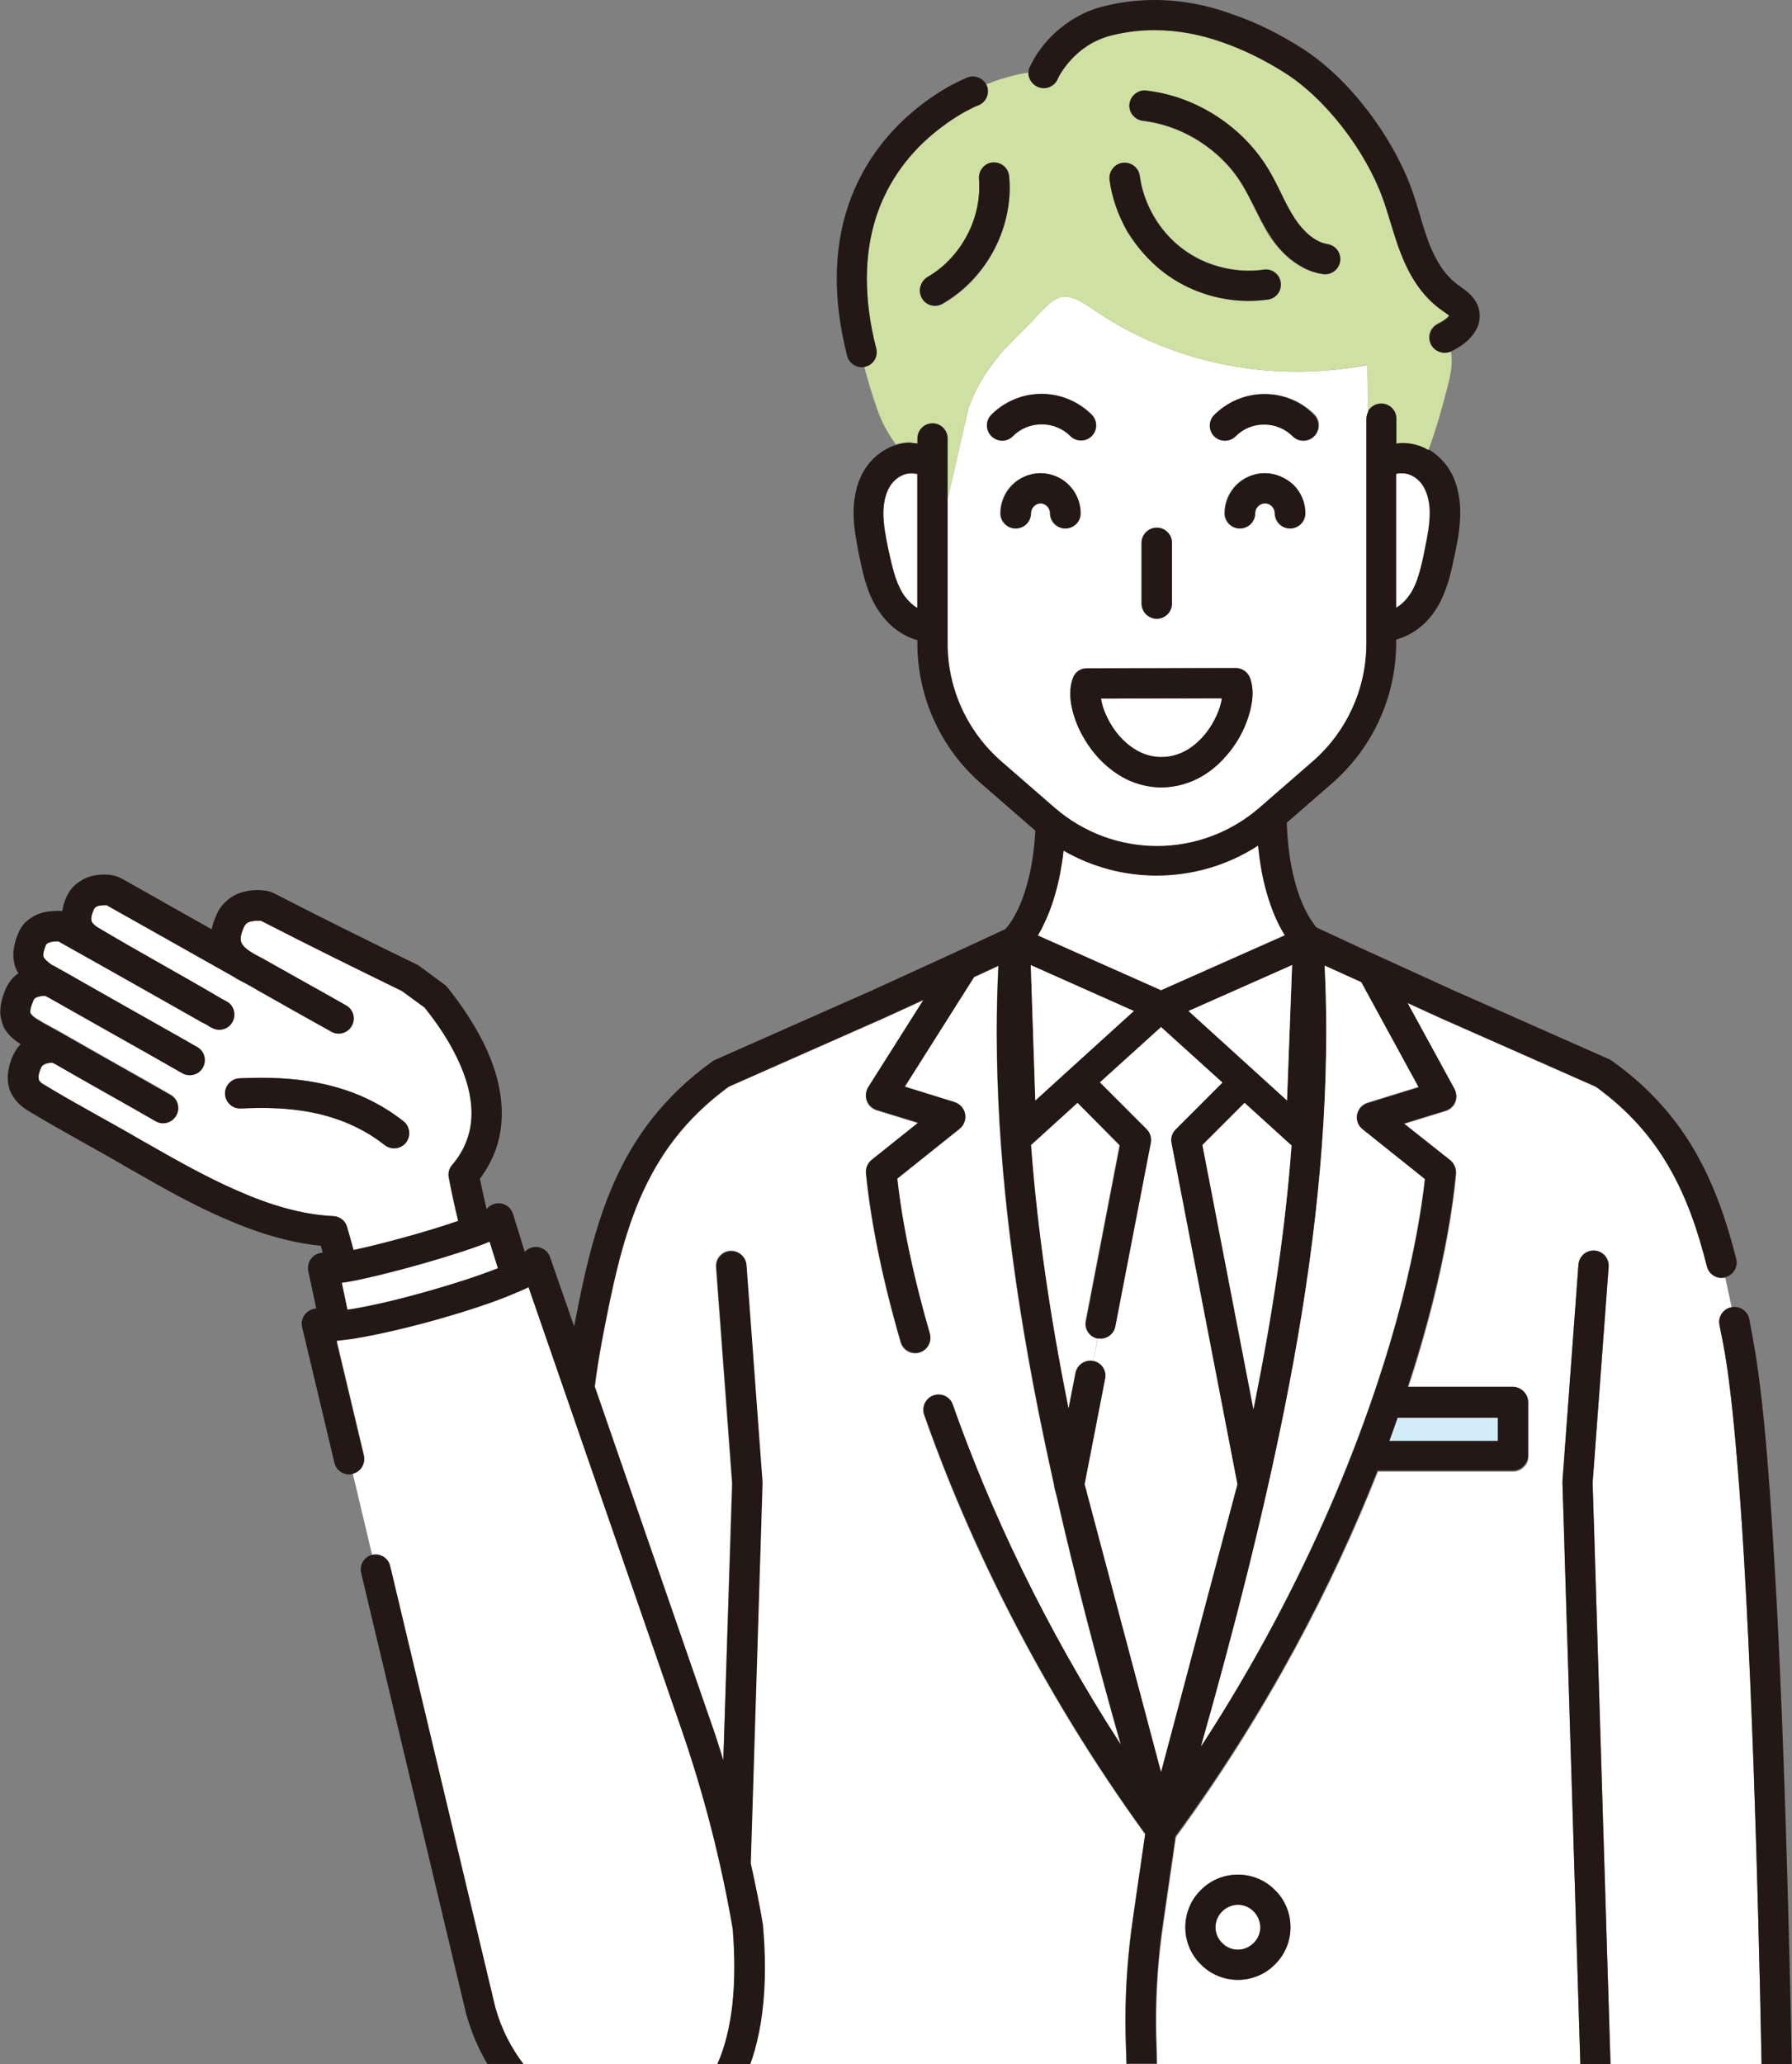
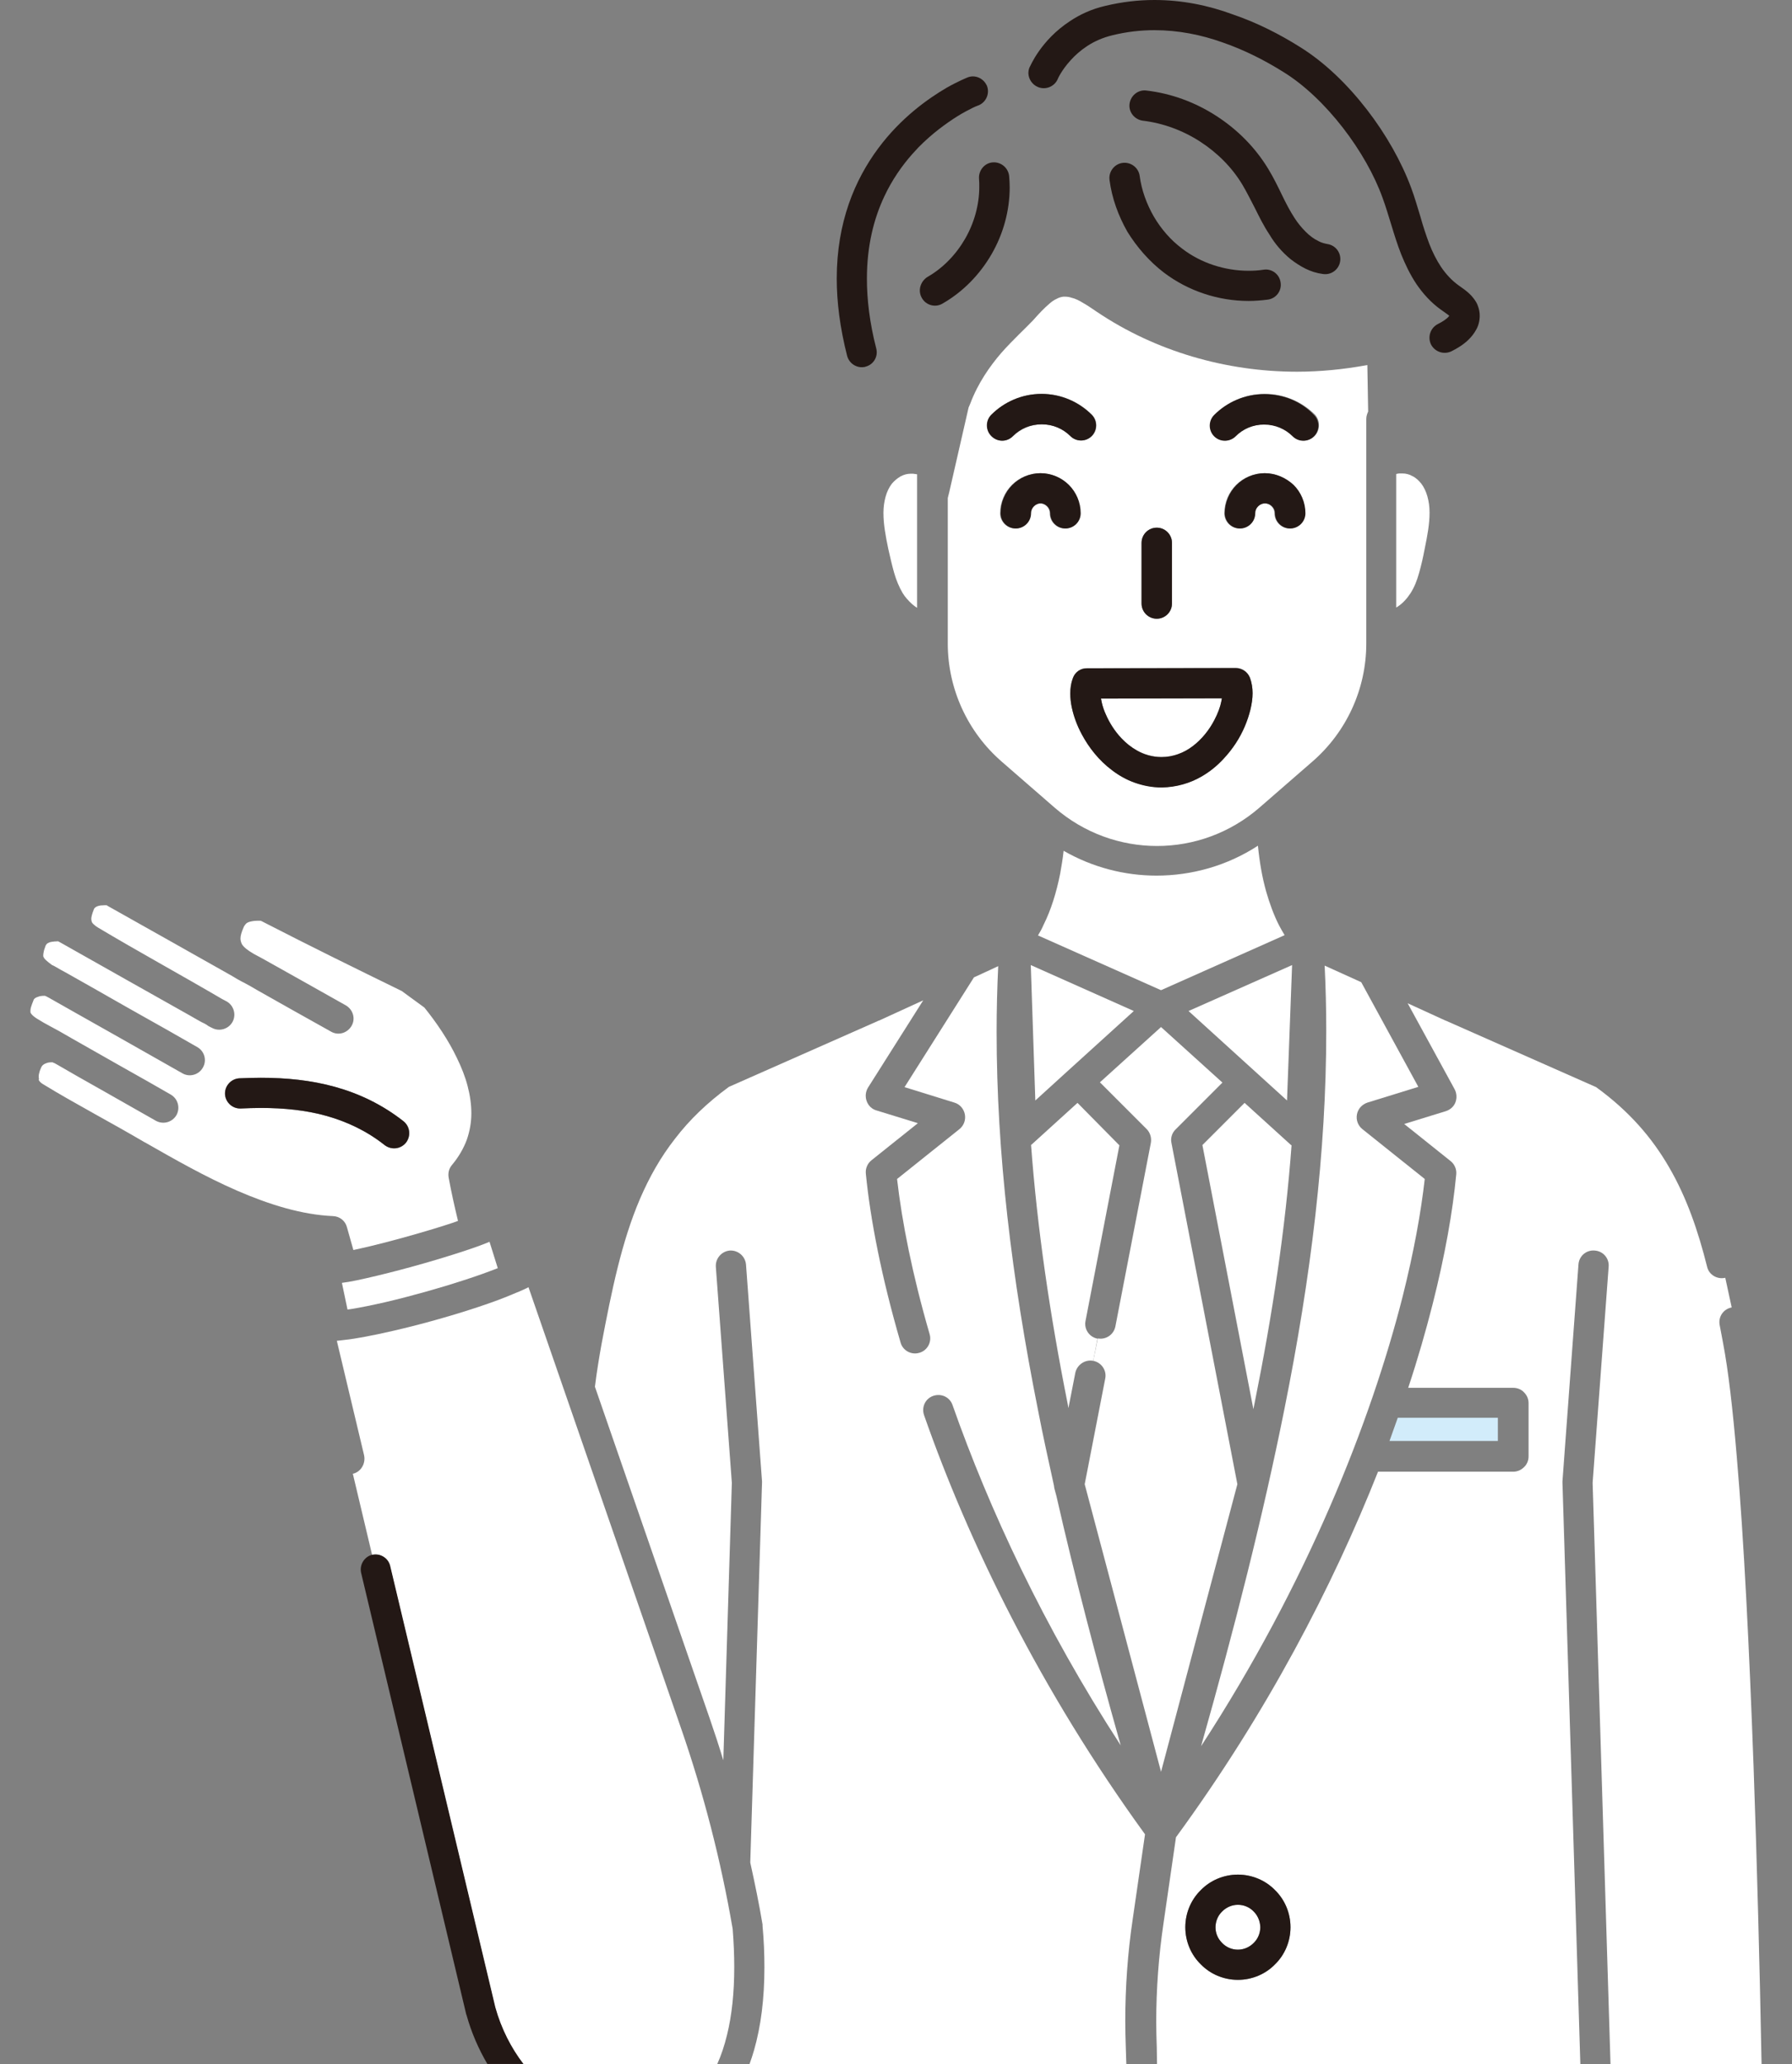
<svg xmlns="http://www.w3.org/2000/svg" version="1.1" id="レイヤー_1" x="0px" y="0px" viewBox="0 0 671.4 773" style="enable-background:new 0 0 671.4 773;" xml:space="preserve">
  <rect x="0" y="0" width="671.4" height="773" fill="#808080" stroke="none" />
  <style type="text/css">
	.st0{fill:none;}
	.st1{fill:#FFFFFF;}
	.st2{fill:#231815;}
	.st3{fill:#D2ECFA;}
	.st4{fill:#CEE0A2;}
</style>
  <g>
-     <polygon class="st0" points="344.3,55.4 344.1,55.2 344.1,55.2  " />
    <path class="st1" d="M14.6,404.6c0.2,0.3,0.6,0.9,1.7,1.5c11.6,7.1,25.4,14.3,37.8,21.6c0.1,0.1,0.3,0.1,0.4,0.2   c10.7,6.1,22.4,12.8,34.4,18c12,5.2,24.2,9,35.9,9.5c2.5,0.1,4.6,1.8,5.2,4.2c0.8,2.8,1.6,5.7,2.4,8.5c1.9-0.4,4-0.9,6.2-1.4   c7.5-1.8,16.2-4.2,24.1-6.6c3.2-1,6.2-1.9,8.9-2.9c-1.3-5.4-2.5-10.7-3.5-16.2c-0.3-1.7,0.1-3.4,1.2-4.7c2.6-3.1,4.4-6.3,5.6-9.5   c1.1-3.2,1.7-6.5,1.7-9.9c0-3.3-0.5-6.8-1.4-10.2c-0.9-3.5-2.3-7-4-10.5c-3.2-6.7-7.6-13.2-12.2-18.9l-8.5-6.2   c-17.2-8.4-34.7-17-51.6-25.7c-0.7-0.4-1.2-0.6-1.3-0.6c-0.1,0,0,0-0.2,0c-0.4,0-0.7,0-1.1,0c-1.1,0-2.1,0.2-2.8,0.4   c-0.7,0.2-1.2,0.5-1.5,0.9c-0.2,0.3-0.5,0.6-0.7,1.1c-0.4,0.9-0.7,1.7-0.9,2.4c-0.2,0.7-0.3,1.3-0.3,1.8c0,0.8,0.2,1.4,0.5,2.1   c0.4,0.7,1.1,1.5,2.6,2.5c0.5,0.4,1,0.6,1.4,0.9c0.4,0.3,0.9,0.5,1.6,0.9c1.3,0.7,3,1.6,5.8,3.2c2.7,1.5,7.8,4.4,13.2,7.4   c5.3,3,10.9,6.1,14.4,8.1c2.7,1.6,3.7,5,2.1,7.7c-1.6,2.7-5,3.7-7.7,2.1c-3.4-1.9-8.9-5-14.3-8c-5.3-3-10.5-5.9-13.3-7.5   c-2-1.2-3.3-1.9-4.4-2.5c-1.1-0.6-2-1-3-1.6c-0.5-0.3-1-0.6-1.5-0.9c-0.2-0.1-0.4-0.2-0.5-0.3c-15.3-8.6-31-17.5-46.2-26   c-0.3-0.2-0.6-0.3-0.7-0.4C40.1,339,40,339,40,339l-0.1,0c-0.3,0-0.6,0-0.9,0c-0.9,0-1.7,0.1-2.3,0.3c-0.6,0.2-0.9,0.4-1.2,0.7   c-0.2,0.2-0.3,0.3-0.4,0.7c-0.6,1.5-0.9,2.7-0.9,3.4c0,0.5,0.1,0.8,0.2,1.1c0.1,0.3,0.4,0.7,0.9,1.1c0.3,0.3,0.8,0.7,1.5,1.1   c14.4,8.6,31.2,17.8,46.4,26.7c0.4,0.2,1,0.5,1.7,0.9c2.7,1.5,3.7,5,2.2,7.7c-1.5,2.7-5,3.7-7.7,2.2c-0.1,0-0.1-0.1-0.2-0.1   c-0.2-0.1-0.4-0.2-0.6-0.3c-0.4-0.2-0.8-0.4-1.1-0.7c-0.3-0.2-0.5-0.3-0.7-0.4c-0.4-0.2-0.5-0.3-0.6-0.3l0,0l0,0l0,0l0,0l0,0   c-0.1,0-0.3-0.2-0.8-0.4c-0.7-0.4-2-1.1-4.4-2.5c-9.5-5.3-35.3-19.9-48.1-27.1c-0.5-0.3-0.9-0.5-1.1-0.6c-0.1,0-0.2,0-0.3,0   c-0.8,0-1.5,0.1-2.2,0.2c-0.6,0.1-1.1,0.3-1.4,0.5c-0.2,0.1-0.3,0.2-0.4,0.3c-0.1,0.1-0.2,0.3-0.4,0.6c-0.3,0.9-0.6,1.6-0.7,2.2   c-0.1,0.6-0.2,1-0.2,1.4c0,0.4,0,0.6,0.2,0.8c0.1,0.3,0.4,0.7,1.1,1.3c0.4,0.4,1.1,0.9,1.9,1.5c0.1,0.1,0.2,0.1,0.3,0.2   c0,0,0,0,0.1,0c0.3,0.1,0.7,0.4,1.3,0.7c0.8,0.5,2.1,1.2,4.1,2.3c3.9,2.2,13.3,7.5,23.1,13.1c9.8,5.5,20.1,11.3,25.6,14.5   c2.7,1.5,3.7,5,2.1,7.7c-1.5,2.7-5,3.7-7.7,2.1c-5.5-3.1-15.7-8.9-25.6-14.5c-9.8-5.5-19.3-10.9-23.2-13.1c-0.7-0.4-1.2-0.7-1.8-1   c-0.2-0.1-0.4-0.2-0.6-0.3c-0.1,0-0.2-0.1-0.3-0.1c0,0,0,0-0.1,0c-1,0-1.9,0.1-2.5,0.4c-0.7,0.2-1.1,0.5-1.3,0.7   c-0.2,0.2-0.3,0.3-0.4,0.7c-0.4,1-0.7,1.8-0.9,2.5c-0.2,0.7-0.2,1.2-0.2,1.5c0,0.3,0,0.5,0.1,0.6c0.1,0.2,0.2,0.4,0.7,0.9   c0.3,0.3,0.8,0.7,1.4,1.1c2.1,1.3,3.3,2,5.2,3c1.9,1,4.3,2.3,8.2,4.6c3.9,2.2,10.7,6.1,17.8,10.1c7.1,4,14.4,8.1,19.2,10.9   c2.7,1.6,3.6,5,2.1,7.7c-1.6,2.7-5,3.6-7.7,2.1c-4.8-2.7-12.1-6.9-19.2-10.9c-7.1-4-14-7.9-17.9-10.2c-0.3-0.1-0.5-0.3-0.7-0.4   c-0.5-0.2-0.8-0.3-0.9-0.4c-0.1,0-0.2,0-0.3,0c-0.9,0-1.6,0.1-2.2,0.4c-0.6,0.2-1,0.5-1.3,0.8c-0.2,0.2-0.4,0.5-0.5,0.8   c-0.3,0.7-0.6,1.4-0.7,2c-0.2,0.6-0.2,1.1-0.2,1.4c0,0.3,0,0.5,0.1,0.7C14.5,404.3,14.5,404.4,14.6,404.6z M89.7,403.8   c2.7-0.1,5.4-0.2,8-0.2c9.4,0,18.7,0.9,27.8,3.4c9,2.5,17.7,6.6,25.7,12.9c2.5,1.9,2.9,5.5,0.9,8c-1.9,2.5-5.5,2.9-8,0.9   c-6.7-5.3-13.9-8.7-21.7-10.9c-7.7-2.1-16-3-24.7-3c-2.5,0-5,0.1-7.5,0.2c-3.1,0.2-5.8-2.3-5.9-5.4   C84.2,406.6,86.6,403.9,89.7,403.8z" />
    <path class="st2" d="M90.2,415.1c2.5-0.1,5-0.2,7.5-0.2c8.7,0,17,0.8,24.7,3c7.7,2.2,15,5.6,21.7,10.9c2.5,1.9,6,1.5,8-0.9   c1.9-2.5,1.5-6-0.9-8c-8-6.3-16.7-10.4-25.7-12.9c-9-2.5-18.3-3.4-27.8-3.4c-2.7,0-5.4,0.1-8,0.2c-3.1,0.2-5.5,2.8-5.4,5.9   C84.5,412.8,87.1,415.2,90.2,415.1z" />
    <path class="st1" d="M433.5,773h158.6L586,574.7l-0.6-19.4c0-0.2,0-0.4,0-0.6l6-81.2c0.2-3.1,2.9-5.5,6.1-5.2   c3.1,0.2,5.5,2.9,5.2,6.1l-6,80.9l0.6,19.1l6.1,198.6H660c-0.7-36.6-1.7-75.1-3-111.6c-1.6-43.9-3.6-84.8-6.3-116   c-1.5-17.8-3.2-32.4-5.1-42.3c-0.4-2.3-0.9-4.7-1.3-6.9c-0.6-3.1,1.4-6,4.5-6.6c-0.8-3.8-1.6-7.4-2.4-11.1c-3,0.7-6.1-1.1-6.8-4.1   c-3.4-13.6-7.7-26-14.2-37.2c-6.4-11.1-15-21.1-27.4-30.1l-56.1-24.8l-0.2-0.1l-0.1,0l-14.2-6.5l17.6,32.2c0.8,1.5,0.9,3.3,0.3,4.9   c-0.6,1.6-2,2.8-3.6,3.3l-15.6,4.8l17.4,13.9c1.5,1.2,2.3,3.1,2.1,5c-1.3,13.8-4.2,30.3-8.9,48.8c-2.5,9.8-5.5,20.3-9.1,31.1h39.4   c1.5,0,3,0.6,4,1.7c1.1,1.1,1.7,2.5,1.7,4v20c0,1.5-0.6,3-1.7,4c-1.1,1.1-2.5,1.7-4,1.7h-50.7c-16.9,42.7-41.6,90.3-75.7,136.9   l-4.7,32.4c-1.8,12.2-2.7,24.5-2.7,36.8c0,3.1,0.1,6.2,0.2,9.4L433.5,773z M449.9,707.8c3.5-3.6,8.5-5.8,13.9-5.8   c5.4,0,10.4,2.2,13.9,5.8c3.6,3.5,5.8,8.5,5.8,13.9c0,5.4-2.2,10.4-5.8,13.9c-3.5,3.6-8.5,5.8-13.9,5.8c-5.4,0-10.4-2.2-13.9-5.8   c-3.6-3.5-5.8-8.5-5.8-13.9C444.1,716.3,446.3,711.3,449.9,707.8z" />
    <path class="st1" d="M271,659.2l3.2-103.9l-6-80.9c-0.2-3.1,2.1-5.8,5.2-6.1c3.1-0.2,5.8,2.1,6.1,5.2l6,81.2c0,0.2,0,0.4,0,0.6   l-4.4,142.2c1.7,7.7,3.3,15.4,4.6,23.2c0,0.2,0,0.3,0,0.5l0,0c0.5,5.4,0.7,10.5,0.7,15.5c0,11.7-1.3,22.1-3.9,31.1   c-0.5,1.8-1.1,3.5-1.7,5.2h141.2l-0.2-6.2c-0.1-3.3-0.2-6.5-0.2-9.8c0-12.8,0.9-25.7,2.8-38.4l4.6-31.7   c-39.2-54-66.1-109.3-82.8-157c-1-3,0.5-6.2,3.5-7.2c3-1,6.2,0.5,7.2,3.5c13.7,38.9,34.2,83.1,63,127.4   c-9.2-32.5-17.3-63.5-24.1-93.4l-0.7-2.6c-0.1-0.4-0.2-0.8-0.2-1.2c-2.1-9.6-4.2-19-6-28.4c-9.9-49.6-15.5-96.3-15.5-141.5   c0-8.3,0.2-16.5,0.6-24.7l-9.1,4.2l-26,41.1l18.7,5.8c2,0.6,3.5,2.3,3.9,4.4c0.4,2.1-0.4,4.2-2,5.5l-23.4,18.7   c1.8,15.9,5.7,35.7,12.2,58.1l0,0c0.9,3-0.9,6.2-3.9,7c-3,0.9-6.2-0.9-7-3.9c-7.1-24.4-11.3-45.9-13-63.2c-0.2-1.9,0.6-3.8,2.1-5   l17.4-13.9l-15.6-4.8c-1.7-0.5-3-1.8-3.6-3.5c-0.6-1.7-0.4-3.5,0.5-5l20.7-32.7l-16.6,7.6l-0.1,0l-0.2,0.1L273.1,407   c-8.2,6-14.8,12.4-20.1,19.3c-5.5,7-9.7,14.5-13.2,22.6c-6.9,16.1-10.6,34.3-14.4,54.3c-0.9,5-1.8,10.4-2.5,16.1l43,124.2   C267.7,648.7,269.4,653.9,271,659.2z" />
-     <path class="st2" d="M645.6,503.1c1.9,9.9,3.6,24.5,5.1,42.3c2.7,31.1,4.7,72.1,6.3,116c1.3,36.5,2.3,75,3,111.6h11.3   c-0.1-5.3-0.2-10.6-0.3-15.9c-1.1-51-2.7-104.6-5-150.6c-1.2-23-2.5-44.1-4-62.1c-1.5-18-3.3-32.8-5.3-43.4c-0.4-2.3-0.9-4.7-1.3-7   c-0.6-3.1-3.6-5.1-6.7-4.5c0,0,0,0,0,0c-3.1,0.6-5.1,3.6-4.5,6.6C644.7,498.5,645.1,500.8,645.6,503.1z" />
    <path class="st3" d="M561.2,539.6v-8.7h-37.5c-1,2.9-2.1,5.8-3.1,8.7H561.2z" />
-     <path class="st2" d="M3,387c1.2,1.5,2.7,2.7,4.4,3.8c0.1,0.1,0.2,0.2,0.4,0.2c-0.1,0.1-0.1,0.1-0.2,0.2c-1.1,1.1-2,2.5-2.7,4   c-0.6,1.2-1,2.5-1.4,3.9c-0.3,1.4-0.6,2.8-0.6,4.3c0,1.1,0.1,2.3,0.4,3.5c0.4,1.8,1.3,3.5,2.5,5c1.2,1.5,2.7,2.8,4.5,3.9   c12.2,7.4,26.2,14.8,38.4,22c0.2,0.1,0.4,0.2,0.6,0.3c10.6,6.1,22.5,12.9,35,18.3c11.5,5,23.5,8.9,35.9,10.1   c0.2,0.9,0.5,1.7,0.7,2.6c-0.4,0-0.8,0.1-1.2,0.2c-3,0.7-4.8,3.7-4.2,6.7l3,14c-0.4,0-0.8,0.1-1.2,0.2c-3,0.8-4.8,3.8-4.1,6.8   l12.1,50.8c0.7,3,3.8,4.9,6.8,4.2c3-0.7,4.9-3.8,4.2-6.8l-10.2-42.8c1.7-0.1,3.6-0.4,5.7-0.7c6-0.9,13.3-2.5,21.1-4.4   c11.6-2.9,24-6.6,33.7-10.2c2.4-0.9,4.7-1.8,6.7-2.7c1.5-0.7,3-1.3,4.3-1.9c0.1-0.1,0.2-0.1,0.3-0.2l57.1,165   c8.5,24.5,15,49.7,19.4,75.3c0.4,5,0.6,9.7,0.6,14.3c0,9.6-1,18.1-2.7,25.4c-1,4-2.2,7.7-3.7,11H281c0.6-1.7,1.2-3.4,1.7-5.2   c2.6-9.1,3.9-19.5,3.9-31.1c0-4.9-0.2-10.1-0.7-15.5l0,0c0-0.2,0-0.3,0-0.5c-1.3-7.8-2.9-15.5-4.6-23.2l4.4-142.2   c0-0.2,0-0.4,0-0.6l-6-81.2c-0.2-3.1-2.9-5.5-6.1-5.2c-3.1,0.2-5.5,2.9-5.2,6.1l6,80.9L271,659.2c-1.6-5.3-3.3-10.6-5.2-15.8   l-43-124.2c0.7-5.7,1.6-11.1,2.5-16.1c3.8-20,7.5-38.2,14.4-54.3c3.5-8,7.7-15.5,13.2-22.6c5.4-6.9,11.9-13.3,20.1-19.3l56.1-24.8   l0.2-0.1l0.1,0l16.6-7.6l-20.7,32.7c-0.9,1.5-1.1,3.3-0.5,5c0.6,1.7,2,2.9,3.6,3.5l15.6,4.8l-17.4,13.9c-1.5,1.2-2.3,3.1-2.1,5   c1.7,17.3,5.9,38.8,13,63.2c0.9,3,4,4.7,7,3.9c3-0.9,4.7-4,3.9-7l0,0c-6.5-22.4-10.5-42.2-12.2-58.1l23.4-18.7   c1.6-1.3,2.4-3.4,2-5.5c-0.4-2.1-1.9-3.7-3.9-4.4l-18.7-5.8l26-41.1l9.1-4.2c-0.4,8.2-0.6,16.4-0.6,24.7   c0,45.2,5.7,91.9,15.5,141.5c1.9,9.4,3.9,18.8,6,28.4c0,0.4,0.1,0.8,0.2,1.2l0.7,2.6c6.8,29.9,14.9,61,24.1,93.4   c-28.7-44.3-49.3-88.5-63-127.4c-1-3-4.3-4.5-7.2-3.5c-3,1-4.5,4.3-3.5,7.2c16.8,47.7,43.6,103,82.8,157l-4.6,31.7   c-1.8,12.7-2.8,25.5-2.8,38.4c0,3.3,0.1,6.5,0.2,9.8l0.2,6.2h11.3l-0.2-6.6c-0.1-3.1-0.2-6.2-0.2-9.4c0-12.3,0.9-24.6,2.7-36.8   l4.7-32.4c34.2-46.6,58.8-94.1,75.7-136.9h50.7c1.5,0,3-0.6,4-1.7c1.1-1.1,1.7-2.5,1.7-4v-20c0-1.5-0.6-3-1.7-4   c-1.1-1.1-2.5-1.7-4-1.7h-39.4c3.6-10.9,6.6-21.3,9.1-31.1c4.7-18.5,7.6-35,8.9-48.8c0.2-1.9-0.6-3.8-2.1-5L526,420.7l15.6-4.8   c1.6-0.5,2.9-1.7,3.6-3.3c0.6-1.6,0.5-3.4-0.3-4.9l-17.6-32.2l14.2,6.5l0.1,0l0.2,0.1l56.1,24.8c12.4,9,21,19,27.4,30.1   c6.5,11.2,10.8,23.7,14.2,37.2c0.8,3,3.8,4.9,6.8,4.1c0,0,0,0,0.1,0c3-0.8,4.9-3.8,4.1-6.9l0,0c-3.6-14.2-8.2-27.7-15.4-40.2   c-7.2-12.5-17.2-24-31.1-33.9c-0.3-0.2-0.6-0.4-1-0.6l-56.5-25l-0.1,0l-0.2-0.1l-37.7-17.2l-15.3-7.1c-1.4-1.8-2.8-3.9-4-6.3   c-2.3-4.5-4.1-10.1-5.3-16.3c-1-5.1-1.6-10.7-1.8-16.6l16.9-14.7c15.3-13.3,24.1-32.5,24.1-52.7v-1.2c0.4-0.1,0.8-0.2,1.3-0.4   c3-1,5.7-2.6,8-4.5c2.3-1.9,4.2-4.2,5.8-6.7l0,0c2.1-3.3,3.4-6.9,4.5-10.3c1-3.4,1.7-6.8,2.4-10.1l0,0c1-4.8,2-9.9,2-15.6   c0-0.1,0-0.3,0-0.4c0-2.9-0.4-5.9-1.2-8.9c-0.8-3-2.1-5.9-4.1-8.5c-1.8-2.3-4-4.3-6.5-5.8c-0.1-0.1-0.3-0.2-0.4-0.2   c-2.7-1.5-5.8-2.4-9.1-2.4c-0.6,0-1.3,0-1.9,0.1l0,0c-0.1,0-0.3,0-0.6,0.1v-9.3c0-3.1-2.5-5.7-5.7-5.7c-2.1,0-4,1.2-5,2.9   c-0.5,0.8-0.7,1.8-0.7,2.8v84.1c0,16.9-7.4,33.1-20.2,44.2l-19.9,17.3l0,0c-11,9.5-24.6,14.3-38.3,14.3c-13.7,0-27.3-4.8-38.3-14.3   l0,0l-19.9-17.3C362.3,274,355,257.8,355,240.9v-76.8c0-3.1-2.5-5.7-5.7-5.7c-3.1,0-5.7,2.5-5.7,5.7v1.9c-0.3,0-0.5-0.1-0.6-0.1   l0,0c-0.7-0.1-1.3-0.1-1.9-0.1c-1.9,0-3.6,0.3-5.3,0.8c-1.3,0.4-2.6,0.9-3.8,1.6c-2.7,1.5-5.1,3.5-6.9,6c-2,2.6-3.3,5.6-4.1,8.5   c-0.8,3-1.2,6-1.2,8.9c0,0.2,0,0.3,0,0.4c0,5.6,1.1,10.8,2,15.6l0,0c0.7,3.2,1.3,6.6,2.4,10.1c1,3.4,2.4,7,4.5,10.3l0,0   c2.1,3.3,4.8,6.3,8.2,8.6c1.7,1.1,3.5,2.1,5.5,2.7c0.4,0.1,0.8,0.3,1.3,0.4v1.2c0,20.2,8.8,39.5,24.1,52.7l19.9,17.3l0,0   c0.1,0.1,0.1,0.1,0.2,0.2c-0.4,7.3-1.4,14.1-3.1,20c-1,3.8-2.3,7.2-3.8,10.2c-1.3,2.6-2.7,4.8-4.3,6.6l-18.1,8.4v0l-33.9,15.5   l-0.2,0.1l-0.1,0l-56.5,25c-0.4,0.2-0.7,0.3-1,0.6c-9.3,6.6-16.8,14-22.9,21.8c-9.2,11.8-15.2,24.8-19.6,38.5   c-4,12.4-6.7,25.4-9.3,38.9l-9-25.9c-1-2.9-4.1-4.5-7-3.6c-1,0.3-1.9,0.9-2.5,1.6l-4.4-14.2c-0.9-3-4-4.6-7-3.8   c-1.2,0.4-2.2,1.1-2.9,2c-0.9-3.8-1.7-7.6-2.5-11.4c2.6-3.4,4.5-7.1,5.9-10.8c1.6-4.5,2.3-9.1,2.3-13.7c0-4.5-0.7-8.9-1.8-13.2   c-1.7-6.4-4.5-12.6-7.8-18.3c-3.3-5.7-7.1-11.1-10.9-15.8c-0.3-0.4-0.7-0.7-1.1-1l-9.5-7c-0.3-0.2-0.6-0.4-0.9-0.5   c-17.3-8.4-34.9-17.1-51.8-25.8c-0.8-0.4-1.5-0.8-2.5-1.2c-1-0.4-2.2-0.6-3.3-0.7c-0.6,0-1.3-0.1-1.9-0.1c-2.8,0-5.7,0.5-8.5,1.9   c-1.4,0.7-2.7,1.7-3.9,2.9c-1.2,1.2-2.2,2.6-2.9,4.3c-0.6,1.4-1.2,2.8-1.6,4.3c-0.1,0.4-0.2,0.9-0.3,1.3c-11-6.2-22-12.4-32.8-18.5   c-0.8-0.4-1.6-0.9-2.5-1.2c-1-0.4-2.1-0.6-3.1-0.7c-0.6,0-1.2-0.1-1.8-0.1c-2.6,0-5.3,0.4-7.9,1.8c-1.3,0.7-2.6,1.6-3.7,2.7   c-1.1,1.1-2,2.5-2.7,4.1c-0.7,1.6-1.2,3.3-1.5,5.1c-0.3,0-0.5-0.1-0.8-0.1c-0.3,0-0.6,0-1,0c-1.2,0-2.5,0.1-3.8,0.3   c-2,0.3-4.1,1-6.2,2.4c-1,0.7-2,1.5-2.8,2.5c-0.8,1-1.5,2.2-2,3.5c-0.5,1.2-0.9,2.4-1.2,3.7c-0.3,1.3-0.5,2.6-0.5,4.1   c0,1.2,0.2,2.5,0.5,3.8c0.3,1.1,0.8,2.1,1.4,3.1c-0.1,0-0.1,0.1-0.2,0.1c-1,0.7-1.9,1.5-2.7,2.6c-0.8,1-1.5,2.2-2,3.4   c-0.5,1.2-0.9,2.4-1.3,3.8c-0.3,1.3-0.6,2.8-0.6,4.4c0,1.1,0.1,2.3,0.5,3.4C0.9,383.9,1.8,385.6,3,387z M523.1,177.5   c0.5-0.1,0.9-0.2,1.2-0.2c0.2,0,0.3,0,0.3,0l0.1,0l0,0v0l0.2,0c0.2,0,0.5,0,0.7,0c1.1,0,2.4,0.3,3.7,1c1.2,0.7,2.4,1.7,3.3,2.8   c1,1.3,1.8,3,2.3,4.8c0.5,1.8,0.8,3.9,0.8,5.9c0,0.1,0,0.2,0,0.3c0,4.1-0.8,8.5-1.8,13.3l0,0c-0.6,3.2-1.3,6.3-2.1,9.1   c-0.8,2.8-1.9,5.4-3.2,7.6c-1.3,2-3,3.9-4.9,5.1c-0.2,0.1-0.3,0.2-0.5,0.3V177.5z M343.6,227.5c-0.6-0.4-1.3-0.8-1.9-1.4   c-1.3-1.1-2.6-2.6-3.5-4.1c-1.4-2.2-2.4-4.7-3.2-7.6c-0.8-2.8-1.5-5.9-2.1-9.1l0,0c-1-4.8-1.8-9.2-1.8-13.3c0-0.1,0-0.2,0-0.3   c0-2.1,0.3-4.1,0.8-5.9c0.5-1.8,1.3-3.5,2.3-4.8c0.9-1.1,2-2.2,3.3-2.8c1.2-0.7,2.5-1,3.7-1c0.2,0,0.5,0,0.7,0l0.2,0v0l0.1,0   c0.2,0,0.8,0.1,1.5,0.2V227.5z M435,663.5l-28.6-107.7l7.7-39.6c0.6-3.1-1.4-6-4.5-6.6c-3.1-0.6-6,1.4-6.6,4.5l-2.6,13.3   c-0.1-0.6-0.2-1.1-0.3-1.7c-6.7-33.6-11.4-65.8-13.7-96.9c0,0,0,0,0.1,0l17.3-15.7l15.8,15.8l-12.7,65.8c-0.6,3.1,1.4,6,4.5,6.6   c3.1,0.6,6-1.4,6.6-4.5l13.3-68.8c0.4-1.8-0.2-3.8-1.6-5.1l-17.5-17.5l22.9-20.7l22.9,20.7l-17.5,17.5c-1.3,1.3-1.9,3.2-1.6,5.1   l24.7,127.9L435,663.5z M466.3,413l17.3,15.7c0.1,0.1,0.2,0.1,0.3,0.2c-2.3,31.1-7.1,63.2-13.8,96.7c-0.1,0.7-0.3,1.4-0.4,2   l-19.1-98.9L466.3,413z M561.2,530.9v8.7h-40.7c1.1-2.9,2.1-5.8,3.1-8.7H561.2z M496.9,386.1c0-8.2-0.2-16.4-0.6-24.5l13.7,6.2   l21.5,39.4l-19.1,5.9c-2,0.6-3.5,2.3-3.9,4.4c-0.4,2.1,0.4,4.2,2,5.5l23.4,18.7c-1.4,12.5-4.1,27.4-8.3,44.1   C513.7,532.5,489.8,593.1,450,654c12.6-44.4,23.2-86.2,31.2-126.1C491.2,478.1,496.9,431.3,496.9,386.1z M484.1,361.4l-1.9,50.7   l-36.9-33.5L484.1,361.4z M391.1,346.4c2.8-5.6,4.8-12.1,6.2-19.1c0.5-2.8,1-5.6,1.3-8.6c10.7,6.2,22.8,9.3,34.8,9.3   c13.2,0,26.5-3.7,38-11.2c0.6,6.1,1.6,11.8,3.1,17.2c1.2,4.4,2.8,8.6,4.7,12.4c0.7,1.4,1.4,2.7,2.2,3.9L435,370.8l-46.1-20.5   C389.7,349,390.4,347.7,391.1,346.4z M424.8,378.6L400.1,401c0,0,0,0,0,0l-12.2,11.1l-1.7-50.6L424.8,378.6z M183,465.2   c0.2-0.1,0.3-0.1,0.4-0.2l3.1,9.9c-3.6,1.4-8,3-12.7,4.5c-9.3,3-19.9,6-29.3,8.2c-4.7,1.1-9.1,2-12.9,2.6c-0.5,0.1-0.9,0.1-1.4,0.2   l-2.1-10c1.6-0.2,3.4-0.6,5.3-0.9c9.7-1.9,23.4-5.6,34.8-9.2C174,468.5,179.1,466.8,183,465.2z M11.6,377.2   c0.2-0.7,0.5-1.5,0.9-2.5c0.1-0.3,0.2-0.5,0.4-0.7c0.2-0.2,0.6-0.5,1.3-0.7c0.7-0.2,1.6-0.4,2.5-0.4c0,0,0,0,0.1,0   c0.1,0,0.2,0.1,0.3,0.1c0.2,0.1,0.4,0.2,0.6,0.3c0.5,0.3,1.1,0.6,1.8,1c3.9,2.2,13.3,7.5,23.2,13.1c9.8,5.5,20.1,11.3,25.6,14.5   c2.7,1.5,6.2,0.6,7.7-2.1c1.5-2.7,0.6-6.2-2.1-7.7c-5.5-3.2-15.8-8.9-25.6-14.5c-9.8-5.5-19.3-10.9-23.1-13.1   c-2-1.1-3.2-1.8-4.1-2.3c-0.6-0.3-1-0.6-1.3-0.7c0,0,0,0-0.1,0c-0.1-0.1-0.2-0.1-0.3-0.2c-0.8-0.5-1.4-1-1.9-1.5   c-0.7-0.6-0.9-1.1-1.1-1.3c-0.1-0.3-0.2-0.4-0.2-0.8c0-0.3,0-0.8,0.2-1.4c0.1-0.6,0.4-1.3,0.7-2.2c0.1-0.3,0.2-0.4,0.4-0.6   c0.1-0.1,0.2-0.2,0.4-0.3c0.3-0.2,0.8-0.3,1.4-0.5c0.6-0.1,1.4-0.2,2.2-0.2c0.1,0,0.2,0,0.3,0c0.2,0.1,0.7,0.3,1.1,0.6   c12.8,7.1,38.6,21.7,48.1,27.1c2.4,1.3,3.7,2.1,4.4,2.5c0.5,0.3,0.7,0.4,0.8,0.4l0,0l0,0l0,0l0,0c0.1,0,0.2,0.1,0.6,0.3   c0.2,0.1,0.4,0.2,0.7,0.4c0.4,0.2,0.8,0.4,1.1,0.7c0.2,0.1,0.4,0.2,0.6,0.3c0.1,0,0.1,0.1,0.2,0.1c2.7,1.5,6.2,0.6,7.7-2.2   c1.5-2.7,0.6-6.2-2.2-7.7c-0.7-0.4-1.3-0.7-1.7-0.9c-15.2-9-32-18.1-46.4-26.7c-0.7-0.4-1.2-0.8-1.5-1.1c-0.5-0.5-0.7-0.8-0.9-1.1   c-0.1-0.3-0.2-0.6-0.2-1.1c0-0.7,0.2-1.9,0.9-3.4c0.1-0.3,0.3-0.5,0.4-0.7c0.2-0.2,0.6-0.5,1.2-0.7c0.6-0.2,1.4-0.3,2.3-0.3   c0.3,0,0.6,0,0.9,0l0.1,0c0,0,0.1,0,0.2,0.1c0.1,0.1,0.4,0.2,0.7,0.4c15.2,8.5,30.8,17.4,46.2,26c0.2,0.1,0.3,0.2,0.5,0.3   c0.5,0.3,1,0.7,1.5,0.9c1,0.6,1.9,1,3,1.6c1.1,0.6,2.5,1.3,4.4,2.5c2.8,1.6,8,4.5,13.3,7.5c5.3,3,10.9,6.1,14.3,8   c2.7,1.6,6.2,0.6,7.7-2.1c1.6-2.7,0.6-6.2-2.1-7.7c-3.5-2-9-5.1-14.4-8.1c-5.3-3-10.5-5.9-13.2-7.4c-2.8-1.6-4.6-2.6-5.8-3.2   c-0.6-0.3-1.1-0.6-1.6-0.9c-0.4-0.3-0.9-0.5-1.4-0.9c-1.5-1-2.2-1.9-2.6-2.5c-0.4-0.7-0.5-1.2-0.5-2.1c0-0.5,0.1-1.1,0.3-1.8   c0.2-0.7,0.5-1.5,0.9-2.4c0.2-0.5,0.5-0.8,0.7-1.1c0.4-0.4,0.8-0.7,1.5-0.9c0.7-0.2,1.7-0.4,2.8-0.4c0.3,0,0.7,0,1.1,0   c0.2,0,0,0,0.2,0c0.1,0,0.6,0.2,1.3,0.6c16.9,8.7,34.4,17.3,51.6,25.7l8.5,6.2c4.6,5.7,9,12.2,12.2,18.9c1.7,3.5,3,7,4,10.5   c0.9,3.5,1.4,6.9,1.4,10.2c0,3.4-0.5,6.7-1.7,9.9c-1.1,3.2-2.9,6.4-5.6,9.5c-1.1,1.3-1.6,3-1.2,4.7c1,5.4,2.2,10.8,3.5,16.2   c-2.7,0.9-5.7,1.9-8.9,2.9c-7.8,2.4-16.6,4.8-24.1,6.6c-2.2,0.5-4.3,1-6.2,1.4c-0.8-2.8-1.6-5.6-2.4-8.5c-0.6-2.4-2.8-4.1-5.2-4.2   c-11.7-0.5-24-4.2-35.9-9.5c-12-5.2-23.7-11.9-34.4-18c-0.1-0.1-0.3-0.2-0.4-0.2c-12.4-7.3-26.2-14.5-37.8-21.6   c-1.1-0.6-1.5-1.2-1.7-1.5c-0.1-0.2-0.2-0.3-0.2-0.5c0-0.2-0.1-0.4-0.1-0.7c0-0.4,0.1-0.9,0.2-1.4c0.2-0.6,0.4-1.3,0.7-2   c0.2-0.3,0.3-0.6,0.5-0.8c0.3-0.3,0.7-0.6,1.3-0.8c0.6-0.2,1.4-0.4,2.2-0.4c0.1,0,0.2,0,0.3,0c0.2,0.1,0.5,0.2,0.9,0.4   c0.2,0.1,0.5,0.3,0.7,0.4c4,2.3,10.8,6.2,17.9,10.2c7.1,4,14.4,8.1,19.2,10.9c2.7,1.6,6.2,0.6,7.7-2.1c1.6-2.7,0.6-6.2-2.1-7.7   c-4.8-2.8-12.2-6.9-19.2-10.9c-7.1-4-14-7.9-17.8-10.1c-4-2.3-6.4-3.6-8.2-4.6c-1.9-1-3.1-1.7-5.2-3c-0.7-0.4-1.1-0.8-1.4-1.1   c-0.5-0.5-0.6-0.7-0.7-0.9c-0.1-0.2-0.1-0.3-0.1-0.6C11.3,378.4,11.4,377.9,11.6,377.2z" />
    <path class="st2" d="M185.7,751.7l-39.4-165.3c-0.7-3-3.8-4.9-6.8-4.2c-3,0.7-4.9,3.8-4.2,6.8l39.4,165.4l0.1,0.2   c1.8,6.5,4.5,12.7,7.8,18.3h13.7C191.6,766.9,187.9,759.7,185.7,751.7z" />
-     <path class="st2" d="M586,574.7l6.1,198.3h11.3l-6.1-198.6l-0.6-19.1l6-80.9c0.2-3.1-2.1-5.8-5.2-6.1c-3.1-0.2-5.8,2.1-6.1,5.2   l-6,81.2c0,0.2,0,0.4,0,0.6L586,574.7z" />
    <path class="st1" d="M483.9,428.9c-0.1-0.1-0.2-0.1-0.3-0.2L466.3,413l-15.8,15.8l19.1,98.9c0.1-0.7,0.3-1.4,0.4-2   C476.8,492,481.6,460,483.9,428.9z" />
    <path class="st1" d="M409.6,509.6l1.6-8.3l0,0c-3.1-0.6-5.1-3.6-4.5-6.6l12.7-65.8L403.7,413l-17.3,15.7c0,0,0,0-0.1,0   c2.3,31.1,7,63.3,13.7,96.9c0.1,0.6,0.2,1.1,0.3,1.7l2.6-13.3C403.6,511,406.6,509,409.6,509.6z" />
    <path class="st1" d="M388.9,350.3l46.1,20.5l46.3-20.6c-0.8-1.3-1.5-2.6-2.2-3.9c-1.9-3.8-3.4-7.9-4.7-12.4   c-1.5-5.3-2.5-11.1-3.1-17.2c-11.5,7.5-24.8,11.2-38,11.2c-12,0-24-3.1-34.8-9.3c-0.3,2.9-0.8,5.8-1.3,8.6   c-1.4,7-3.4,13.5-6.2,19.1C390.4,347.7,389.7,349,388.9,350.3z" />
    <path class="st1" d="M469.7,727.6c1.5-1.5,2.4-3.6,2.5-5.9c0-2.3-0.9-4.4-2.5-5.9c-1.5-1.5-3.6-2.5-5.9-2.5c-2.3,0-4.4,0.9-5.9,2.5   c-1.5,1.5-2.4,3.6-2.5,5.9c0,2.3,0.9,4.4,2.5,5.9c1.5,1.5,3.6,2.5,5.9,2.5C466.1,730.1,468.2,729.2,469.7,727.6z" />
    <path class="st2" d="M463.8,702c-5.4,0-10.4,2.2-13.9,5.8c-3.6,3.5-5.8,8.5-5.8,13.9c0,5.4,2.2,10.4,5.8,13.9   c3.5,3.6,8.5,5.8,13.9,5.8c5.4,0,10.4-2.2,13.9-5.8c3.6-3.5,5.8-8.5,5.8-13.9c0-5.4-2.2-10.4-5.8-13.9   C474.2,704.2,469.2,702,463.8,702z M455.4,721.7c0-2.3,0.9-4.4,2.5-5.9c1.5-1.5,3.6-2.5,5.9-2.5c2.3,0,4.4,0.9,5.9,2.5   c1.5,1.5,2.4,3.6,2.5,5.9c0,2.3-0.9,4.4-2.5,5.9c-1.5,1.5-3.6,2.5-5.9,2.5c-2.3,0-4.4-0.9-5.9-2.5   C456.4,726.1,455.4,724.1,455.4,721.7z" />
    <polygon class="st1" points="445.3,378.6 482.2,412.1 484.1,361.4  " />
    <polygon class="st1" points="386.2,361.4 387.9,412.1 400.1,401 400.1,401 424.8,378.6  " />
    <path class="st1" d="M496.3,361.6c0.4,8.1,0.6,16.3,0.6,24.5c0,45.3-5.7,92-15.7,141.7c-8,39.9-18.6,81.7-31.2,126.1   c39.7-60.9,63.6-121.5,75.5-168.3c4.2-16.7,6.9-31.6,8.3-44.1l-23.4-18.7c-1.6-1.3-2.4-3.4-2-5.5c0.4-2.1,1.9-3.7,3.9-4.4l19.1-5.9   L510,367.8L496.3,361.6z" />
    <path class="st1" d="M409.6,509.6c3.1,0.6,5.1,3.6,4.5,6.6l-7.7,39.6L435,663.5l28.6-107.7L438.9,428c-0.4-1.8,0.2-3.8,1.6-5.1   l17.5-17.5L435,384.6l-22.9,20.7l17.5,17.5c1.3,1.3,1.9,3.2,1.6,5.1l-13.3,68.8c-0.6,3.1-3.6,5.1-6.6,4.5L409.6,509.6L409.6,509.6z   " />
    <path class="st1" d="M183,465.2c-3.9,1.6-9,3.3-14.8,5.1c-11.5,3.6-25.2,7.2-34.8,9.2c-1.9,0.4-3.7,0.7-5.3,0.9l2.1,10   c0.4-0.1,0.9-0.1,1.4-0.2c3.7-0.6,8.1-1.5,12.9-2.6c9.4-2.2,20.1-5.2,29.3-8.2c4.7-1.5,9.1-3.1,12.7-4.5l-3.1-9.9   C183.3,465.1,183.1,465.1,183,465.2z" />
    <path class="st1" d="M132.2,551.9l7.2,30.3c3-0.7,6.1,1.2,6.8,4.2l39.4,165.3c2.2,7.9,5.9,15.2,10.6,21.3h72.5   c1.5-3.3,2.7-6.9,3.7-11c1.8-7.3,2.7-15.8,2.7-25.4c0-4.5-0.2-9.3-0.6-14.3c-4.4-25.6-10.9-50.8-19.4-75.3l-57.1-165   c-0.1,0.1-0.2,0.1-0.3,0.2c-1.3,0.6-2.7,1.3-4.3,1.9c-2.1,0.9-4.3,1.8-6.7,2.7c-9.7,3.6-22.1,7.3-33.7,10.2   c-7.7,1.9-15.1,3.5-21.1,4.4c-2.1,0.3-3.9,0.5-5.7,0.7l10.2,42.8C137.1,548.1,135.2,551.2,132.2,551.9z" />
    <path class="st1" d="M485.9,139.2c-26.4,0-52.9-7.6-74.9-22.4c-1.8-1.2-3.5-2.4-5.1-3.3c-1.6-1-3.1-1.7-4.4-2   c-0.9-0.3-1.7-0.4-2.4-0.4c-0.2,0-0.5,0-0.7,0c-0.8,0.1-1.6,0.3-2.5,0.8c-0.9,0.4-1.8,1-2.7,1.8c-1.9,1.6-4,3.8-6.1,6.2   c-1.6,1.7-3.4,3.4-5.4,5.4c-2,2-4.2,4.2-6.5,6.8c-4.4,5.1-8.8,11.4-11.7,19.1l0,0c-0.2,0.4-0.4,0.9-0.6,1.4l-7.3,31.9l-0.5,2v54.5   c0,16.9,7.4,33.1,20.2,44.2l19.9,17.3l0,0c11,9.5,24.6,14.3,38.3,14.3c13.7,0,27.3-4.8,38.3-14.3l0,0l19.9-17.3   c12.8-11.1,20.2-27.2,20.2-44.2v-84.1c0-1,0.3-1.9,0.7-2.8l-0.3-17.4C503.6,138.3,494.7,139.2,485.9,139.2z M427.7,203.3   c0-3.1,2.5-5.7,5.7-5.7c3.1,0,5.7,2.5,5.7,5.7V226c0,3.1-2.5,5.7-5.7,5.7c-3.1,0-5.7-2.5-5.7-5.7V203.3z M463,250.1   c2.3,0,4.4,1.4,5.3,3.6c0.7,1.9,1,3.8,1,5.8c0,2-0.3,4-0.8,6.1c-0.5,2.1-1.2,4.2-2.1,6.3c-1.9,4.3-4.5,8.5-8.1,12.3   c-2.4,2.5-5.2,4.8-8.3,6.6c-4.2,2.4-9.2,3.9-14.7,4l-0.1,0c-3.6,0-7-0.7-10.1-1.8c-3.1-1.1-5.9-2.7-8.4-4.6   c-5-3.8-8.7-8.6-11.4-13.5c-1.7-3.3-3-6.6-3.7-9.9c-0.4-1.8-0.6-3.7-0.6-5.4c0-1.9,0.2-3.8,1-5.8c0.8-2.2,2.9-3.6,5.3-3.6   L463,250.1z M371.5,163.3c-2.2-2.2-2.2-5.8,0-8c4.8-4.8,11.5-7.8,18.8-7.8c7.3,0,14,3,18.8,7.8c2.2,2.2,2.2,5.8,0,8   c-2.2,2.2-5.8,2.2-8,0c-2.8-2.8-6.5-4.4-10.7-4.4c-4.2,0-8,1.7-10.8,4.4C377.3,165.6,373.7,165.6,371.5,163.3z M386.1,192.2   c0,3.1-2.5,5.7-5.7,5.7c-3.1,0-5.7-2.5-5.7-5.7c0-4.1,1.7-7.9,4.4-10.6c2.7-2.7,6.5-4.4,10.6-4.4c4.1,0,7.9,1.7,10.6,4.4   c2.7,2.7,4.4,6.5,4.4,10.6c0,3.1-2.5,5.7-5.7,5.7c-3.1,0-5.7-2.5-5.7-5.7c0-1-0.4-1.9-1.1-2.6c-0.7-0.7-1.6-1.1-2.6-1.1   c-1,0-1.9,0.4-2.6,1.1C386.5,190.3,386.1,191.2,386.1,192.2z M483.2,197.9c-3.1,0-5.7-2.5-5.7-5.7c0-1-0.4-1.9-1.1-2.6   c-0.7-0.7-1.6-1.1-2.6-1.1c-1,0-1.9,0.4-2.6,1.1c-0.7,0.7-1.1,1.6-1.1,2.6c0,3.1-2.5,5.7-5.7,5.7c-3.1,0-5.7-2.5-5.7-5.7   c0-4.1,1.7-7.9,4.4-10.6c2.7-2.7,6.5-4.4,10.6-4.4c4.1,0,7.9,1.7,10.6,4.4c2.7,2.7,4.4,6.5,4.4,10.6   C488.9,195.3,486.3,197.9,483.2,197.9z M492.5,163.3c-2.2,2.2-5.8,2.2-8,0c-2.8-2.8-6.5-4.4-10.7-4.4c-4.2,0-8,1.7-10.7,4.4   c-2.2,2.2-5.8,2.2-8,0c-2.2-2.2-2.2-5.8,0-8c4.8-4.8,11.5-7.8,18.8-7.8c7.3,0,14,3,18.8,7.8C494.7,157.5,494.7,161.1,492.5,163.3z" />
    <path class="st1" d="M412.5,261.6c0.1,0.5,0.2,1,0.3,1.5c0.3,1.4,0.8,2.9,1.5,4.4c1.4,3.1,3.4,6.3,5.9,9c1.7,1.8,3.6,3.3,5.7,4.5   c2.8,1.5,5.8,2.4,9.2,2.5c2.3,0,4.3-0.4,6.3-1.1c2-0.7,3.8-1.7,5.5-3c3.4-2.5,6.2-6.1,8.1-9.8c1.3-2.4,2.2-4.9,2.6-7   c0.1-0.4,0.1-0.8,0.2-1.1L412.5,261.6z" />
-     <path class="st4" d="M343.1,166L343.1,166c0.1,0,0.3,0,0.6,0.1v-1.9c0-3.1,2.5-5.7,5.7-5.7c3.1,0,5.7,2.5,5.7,5.7v22.3l0.5-2   l7.3-31.9c0.3-0.5,0.5-0.9,0.6-1.4l0,0c2.9-7.8,7.3-14.1,11.7-19.1c2.2-2.5,4.4-4.8,6.5-6.8c2-2,3.9-3.7,5.4-5.4   c2.1-2.4,4.2-4.6,6.1-6.2c1-0.8,1.9-1.4,2.7-1.8c0.9-0.4,1.7-0.7,2.5-0.8c0.2,0,0.5,0,0.7,0c0.7,0,1.5,0.1,2.4,0.4   c1.3,0.4,2.8,1.1,4.4,2c1.6,0.9,3.3,2.1,5.1,3.3c22,14.8,48.5,22.4,74.9,22.4c8.8,0,17.7-0.9,26.3-2.6l0.3,17.4   c1-1.7,2.8-2.9,5-2.9c3.1,0,5.7,2.5,5.7,5.7v9.3c0.3,0,0.5-0.1,0.6-0.1l0,0c0.7-0.1,1.3-0.1,1.9-0.1c3.3,0,6.4,0.9,9.1,2.4   c0.1,0.1,0.3,0.2,0.4,0.2c2.9-7.9,5.2-15.9,7.2-23.9c0.7-2.8,1.5-6,1.5-9.7c0-1.1-0.1-2.3-0.3-3.5c0,0,0,0,0,0   c-2.8,1.4-6.2,0.2-7.6-2.7c-1.4-2.8-0.2-6.2,2.7-7.6c0.8-0.4,1.7-0.9,2.4-1.4c0.7-0.5,1.3-1,1.6-1.4c0.1-0.1,0.1-0.2,0.2-0.2   c-0.1-0.1-0.2-0.2-0.3-0.3c-0.6-0.5-1.6-1.2-2.8-2l0,0c-3.7-2.7-6.7-6-9.2-9.6c-2.4-3.5-4.3-7.3-5.7-11.1l0,0   c-1.5-3.7-2.6-7.4-3.7-11c-1.1-3.6-2.1-7-3.3-10.2l0,0c-3.1-8.4-8.4-17.8-14.9-26.3c-6.5-8.5-14.4-16-22.2-20.8   c-7-4.3-14.6-8.2-22.8-11.1c-8.1-2.8-16.7-4.6-25.6-4.6c-5.1,0-10.4,0.6-15.7,1.9c-3.7,0.9-6.8,2.3-9.4,4c-2.6,1.7-4.7,3.5-6.3,5.4   c-3.3,3.6-4.8,7-4.8,7l0,0c-1.2,2.9-4.5,4.2-7.4,3c-2.2-0.9-3.5-3-3.5-5.2c-2.8,0.4-5.5,1-8.2,1.8c-2.6,0.7-5.1,1.6-7.6,2.6   c0.1,0.1,0.1,0.3,0.2,0.4c1.1,2.9-0.3,6.2-3.3,7.3l0,0l0,0l-0.1,0c-0.1,0-0.2,0.1-0.4,0.2c-0.3,0.1-0.9,0.4-1.6,0.7   c-1.4,0.7-3.4,1.7-5.8,3.2c-4.1,2.5-9.4,6.3-14.5,11.6l0.2,0.2l-0.2-0.2c-0.8,0.8-1.6,1.6-2.3,2.5c-3.9,4.4-7.5,9.6-10.5,15.9   c-3.9,8.3-6.5,18.4-6.5,30.8c0,7.8,1,16.5,3.5,26.1c0.8,3-1,6.1-4.1,6.9c-0.1,0-0.2,0-0.3,0.1c1.3,5,2.9,10.3,4.8,15.8c0,0,0,0,0,0   c1.1,3.2,2.5,6.3,4.3,9.2c0.9,1.5,1.8,2.8,2.7,4.1c1.7-0.5,3.5-0.8,5.3-0.8C341.8,165.9,342.4,165.9,343.1,166z M361.6,89.6   c3.4-5.9,5.3-12.7,5.3-19.4c0-1,0-2.1-0.1-3.1c-0.3-3.1,2-5.9,5.2-6.1s5.9,2,6.1,5.2c0.1,1.4,0.2,2.7,0.2,4.1   c0,8.9-2.5,17.5-6.8,25.1c-4.4,7.6-10.6,14.1-18.4,18.5c-2.7,1.5-6.2,0.6-7.7-2.1c-1.5-2.7-0.6-6.2,2.1-7.7   C353.3,100.6,358.2,95.5,361.6,89.6z M470.1,78.1c-1.6-3.2-3-6.2-4.7-8.8l0,0c-3.9-6.5-9.5-12.1-15.9-16.2   c-6.5-4.2-13.8-6.9-21.4-7.8c-3.1-0.4-5.3-3.2-5-6.3c0.4-3.1,3.2-5.3,6.3-5c9.4,1.1,18.3,4.5,26.2,9.5c7.9,5.1,14.6,11.8,19.5,19.9   l0,0c2,3.3,3.6,6.6,5.1,9.7c1.5,3.1,3,6,4.7,8.6l0,0c1.2,1.9,2.6,3.7,4.2,5.2c1.5,1.5,3.2,2.7,4.8,3.5c1.1,0.5,2.2,0.9,3.4,1.1   c3.1,0.5,5.2,3.4,4.7,6.5c-0.5,3.1-3.4,5.2-6.5,4.7c-2.3-0.4-4.5-1.1-6.5-2c-2-1-3.8-2.1-5.5-3.5c-3.3-2.7-6-5.9-8.2-9.2l0,0   C473.3,84.6,471.7,81.3,470.1,78.1z M415.8,67.3c-0.4-3.1,1.8-6,4.9-6.4c3.1-0.4,6,1.8,6.4,4.9c0.7,5.3,2.5,10.5,5.3,15.2   c2.7,4.7,6.4,8.8,10.6,12l0,0c7,5.3,16,8.3,24.9,8.3c1.9,0,3.8-0.1,5.6-0.4c3.1-0.4,6,1.7,6.4,4.8c0.4,3.1-1.7,6-4.8,6.4   c-2.4,0.3-4.8,0.5-7.2,0.5c-11.3,0-22.6-3.7-31.7-10.6c0,0,0,0,0,0l0,0c0,0,0,0,0,0c-5.5-4.2-10.1-9.4-13.6-15.3   C419.1,80.8,416.8,74.2,415.8,67.3z" />
    <path class="st1" d="M523.1,177.5v50c0.2-0.1,0.3-0.2,0.5-0.3c1.9-1.2,3.6-3.1,4.9-5.1c1.4-2.2,2.4-4.7,3.2-7.6   c0.8-2.8,1.5-5.9,2.1-9.1l0,0c1-4.8,1.8-9.2,1.8-13.3c0-0.1,0-0.2,0-0.3c0-2.1-0.3-4.1-0.8-5.9c-0.5-1.8-1.3-3.5-2.3-4.8   c-0.9-1.1-2-2.2-3.3-2.8c-1.2-0.7-2.5-1-3.7-1c-0.2,0-0.5,0-0.7,0l-0.2,0v0l0,0l-0.1,0c-0.1,0-0.2,0-0.3,0   C524,177.3,523.6,177.4,523.1,177.5z" />
    <path class="st1" d="M335,214.5c0.8,2.8,1.9,5.4,3.2,7.6c0.9,1.5,2.2,2.9,3.5,4.1c0.6,0.5,1.2,1,1.9,1.4v-50   c-0.7-0.1-1.3-0.2-1.5-0.2l-0.1,0v0l-0.2,0c-0.2,0-0.5,0-0.7,0c-1.1,0-2.4,0.3-3.7,1c-1.2,0.7-2.4,1.7-3.3,2.8   c-1,1.3-1.8,3-2.3,4.8c-0.5,1.8-0.8,3.9-0.8,5.9c0,0.1,0,0.2,0,0.3c0,4.1,0.8,8.5,1.8,13.3l0,0C333.5,208.6,334.2,211.7,335,214.5z   " />
    <path class="st2" d="M433.4,231.7c3.1,0,5.7-2.5,5.7-5.7v-22.7c0-3.1-2.5-5.7-5.7-5.7c-3.1,0-5.7,2.5-5.7,5.7V226   C427.7,229.1,430.2,231.7,433.4,231.7z" />
    <path class="st2" d="M473.9,177.2c-4.1,0-7.9,1.7-10.6,4.4c-2.7,2.7-4.4,6.5-4.4,10.6c0,3.1,2.5,5.7,5.7,5.7c3.1,0,5.7-2.5,5.7-5.7   c0-1,0.4-1.9,1.1-2.6c0.7-0.7,1.6-1.1,2.6-1.1c1,0,1.9,0.4,2.6,1.1c0.7,0.7,1.1,1.6,1.1,2.6c0,3.1,2.5,5.7,5.7,5.7   c3.1,0,5.7-2.5,5.7-5.7c0-4.1-1.7-7.9-4.4-10.6C481.8,178.9,478,177.2,473.9,177.2z" />
    <path class="st2" d="M392.4,189.6c0.7,0.7,1.1,1.6,1.1,2.6c0,3.1,2.5,5.7,5.7,5.7c3.1,0,5.7-2.5,5.7-5.7c0-4.1-1.7-7.9-4.4-10.6   c-2.7-2.7-6.5-4.4-10.6-4.4c-4.1,0-7.9,1.7-10.6,4.4c-2.7,2.7-4.4,6.5-4.4,10.6c0,3.1,2.5,5.7,5.7,5.7c3.1,0,5.7-2.5,5.7-5.7   c0-1,0.4-1.9,1.1-2.6c0.7-0.7,1.6-1.1,2.6-1.1C390.8,188.5,391.7,188.9,392.4,189.6z" />
    <path class="st2" d="M402,253.9c-0.7,1.9-1,3.8-1,5.8c0,1.8,0.2,3.6,0.6,5.4c0.7,3.2,1.9,6.6,3.7,9.9c2.6,4.9,6.4,9.8,11.4,13.5   c2.5,1.9,5.3,3.5,8.4,4.6c3.1,1.1,6.5,1.8,10.1,1.8l0.1,0c5.5-0.1,10.5-1.6,14.7-4c3.2-1.8,6-4.1,8.3-6.6c3.6-3.8,6.3-8,8.1-12.3   c0.9-2.1,1.6-4.3,2.1-6.3c0.5-2.1,0.8-4.1,0.8-6.1c0-1.9-0.3-3.9-1-5.8c-0.9-2.2-3-3.6-5.3-3.6l-55.8,0.1   C404.9,250.2,402.8,251.7,402,253.9z M455,269.6c-1.9,3.7-4.7,7.2-8.1,9.8c-1.7,1.3-3.5,2.3-5.5,3c-1.9,0.7-4,1.1-6.3,1.1   c-3.4,0-6.5-0.9-9.2-2.5c-2.1-1.2-4-2.7-5.7-4.5c-2.6-2.7-4.6-5.9-5.9-9c-0.7-1.5-1.2-3.1-1.5-4.4c-0.1-0.5-0.2-1.1-0.3-1.5   l45.3-0.1c-0.1,0.4-0.1,0.7-0.2,1.1C457.2,264.7,456.3,267.1,455,269.6z" />
    <path class="st2" d="M473.7,147.6c-7.3,0-14,3-18.8,7.8c-2.2,2.2-2.2,5.8,0,8c2.2,2.2,5.8,2.2,8,0c2.8-2.8,6.5-4.4,10.7-4.4   c4.2,0,8,1.7,10.7,4.4c2.2,2.2,5.8,2.2,8,0c2.2-2.2,2.2-5.8,0-8C487.7,150.5,481,147.6,473.7,147.6z" />
    <path class="st2" d="M379.5,163.3c2.8-2.8,6.5-4.4,10.8-4.4c4.2,0,8,1.7,10.7,4.4c2.2,2.2,5.8,2.2,8,0c2.2-2.2,2.2-5.8,0-8   c-4.8-4.8-11.5-7.8-18.8-7.8c-7.3,0-14,3-18.8,7.8c-2.2,2.2-2.2,5.8,0,8C373.7,165.6,377.3,165.6,379.5,163.3z" />
    <path class="st2" d="M483.6,97.1c1.7,1.3,3.5,2.5,5.5,3.5c2,1,4.2,1.7,6.5,2c3.1,0.5,6-1.6,6.5-4.7c0.5-3.1-1.6-6-4.7-6.5   c-1.1-0.2-2.3-0.5-3.4-1.1c-1.7-0.8-3.3-2-4.8-3.5c-1.5-1.5-3-3.3-4.2-5.2l0,0c-1.7-2.6-3.2-5.5-4.7-8.6c-1.5-3.1-3.1-6.4-5.1-9.7   l0,0c-4.9-8.1-11.6-14.8-19.5-19.9c-7.9-5.1-16.8-8.4-26.2-9.5c-3.1-0.4-5.9,1.9-6.3,5c-0.4,3.1,1.9,5.9,5,6.3   c7.5,0.9,14.9,3.6,21.4,7.8c6.5,4.2,12,9.7,15.9,16.2l0,0c1.6,2.7,3.1,5.7,4.7,8.8c1.6,3.2,3.2,6.5,5.4,9.8l0,0   C477.6,91.2,480.3,94.4,483.6,97.1z" />
    <polygon class="st2" points="436.1,102.1 436.1,102.1 436.1,102.1  " />
    <path class="st2" d="M436.1,102.1c9.1,6.9,20.4,10.6,31.7,10.6c2.4,0,4.8-0.2,7.2-0.5c3.1-0.4,5.3-3.3,4.8-6.4   c-0.4-3.1-3.3-5.3-6.4-4.8c-1.9,0.3-3.7,0.4-5.6,0.4c-8.9,0-17.9-2.9-24.9-8.3l0,0c-4.3-3.2-7.9-7.4-10.6-12   c-2.7-4.7-4.6-9.9-5.3-15.2c-0.4-3.1-3.3-5.3-6.4-4.9c-3.1,0.4-5.3,3.3-4.9,6.4c0.9,6.9,3.3,13.4,6.7,19.4   C426,92.6,430.6,97.9,436.1,102.1z" />
    <path class="st2" d="M345.4,111.6c1.5,2.7,5,3.7,7.7,2.1c7.7-4.4,14-10.9,18.4-18.5c4.4-7.6,6.8-16.3,6.8-25.1   c0-1.4-0.1-2.7-0.2-4.1c-0.3-3.1-3-5.4-6.1-5.2s-5.4,3-5.2,6.1c0.1,1,0.1,2,0.1,3.1c0,6.7-1.9,13.5-5.3,19.4   c-3.4,5.9-8.3,11-14.1,14.3C344.8,105.4,343.8,108.9,345.4,111.6z" />
    <path class="st2" d="M388.9,32.6c2.9,1.2,6.2-0.2,7.4-3l0,0c0-0.1,1.5-3.4,4.8-7c1.6-1.8,3.7-3.7,6.3-5.4c2.6-1.7,5.7-3.1,9.4-4   c5.3-1.3,10.6-1.9,15.7-1.9c8.9,0,17.5,1.7,25.6,4.6c8.1,2.8,15.8,6.7,22.8,11.1c7.8,4.8,15.6,12.3,22.2,20.8   c6.6,8.5,11.9,17.9,14.9,26.3l0,0c1.2,3.2,2.2,6.7,3.3,10.2c1.1,3.6,2.2,7.2,3.7,11l0,0c1.5,3.7,3.3,7.5,5.7,11.1   c2.4,3.5,5.4,6.9,9.2,9.6l0,0c1.2,0.9,2.2,1.5,2.8,2c0.1,0.1,0.2,0.2,0.3,0.3c-0.1,0.1-0.1,0.1-0.2,0.2c-0.3,0.4-0.9,0.9-1.6,1.4   c-0.7,0.5-1.6,1-2.4,1.4c-2.8,1.4-4,4.7-2.7,7.6c1.4,2.8,4.7,4,7.6,2.7c0,0,0,0,0,0c2.2-1.1,4.6-2.5,6.6-4.5c1-1,2-2.2,2.8-3.7   c0.8-1.4,1.3-3.2,1.3-5.2c0-1.1-0.2-2.3-0.6-3.4c-0.4-1.3-1.1-2.3-1.8-3.2c-1-1.3-2.1-2.2-3.1-3c-1-0.7-1.8-1.3-2.5-1.8   c-2.5-1.8-4.6-4.1-6.4-6.7c-1.8-2.7-3.3-5.7-4.5-8.8l0,0c-1.2-3.2-2.3-6.5-3.3-10.1c-1.1-3.5-2.1-7.2-3.5-10.9l0,0   c-3.6-9.7-9.4-20-16.6-29.3c-7.2-9.3-15.8-17.7-25.2-23.5c-7.5-4.7-15.9-9-25-12.1C452.7,2,442.9,0,432.5,0c-6,0-12.1,0.7-18.4,2.2   c-5.2,1.2-9.6,3.3-13.2,5.7c-5.5,3.6-9.2,7.8-11.6,11.2c-2.4,3.4-3.4,5.9-3.6,6.2c-0.3,0.7-0.4,1.5-0.4,2.2   C385.4,29.6,386.7,31.7,388.9,32.6z" />
    <path class="st2" d="M328.3,130.5c-2.5-9.7-3.5-18.4-3.5-26.1c0-12.4,2.6-22.5,6.5-30.8c2.9-6.2,6.6-11.5,10.5-15.9   c0.8-0.9,1.6-1.7,2.3-2.5l0,0c5.1-5.2,10.4-9,14.5-11.6c2.4-1.5,4.4-2.5,5.8-3.2c0.7-0.3,1.2-0.6,1.6-0.7c0.2-0.1,0.3-0.1,0.4-0.2   l0.1,0l0,0l0,0c2.9-1.1,4.4-4.4,3.3-7.3c-0.1-0.2-0.1-0.3-0.2-0.4c-1.3-2.6-4.4-3.9-7.1-2.8c-0.2,0.1-3.3,1.3-7.9,3.9   c-6.8,4-17,11.1-25.6,22.7c-4.3,5.8-8.2,12.7-11,20.8c-2.8,8.1-4.5,17.4-4.5,27.9c0,8.8,1.2,18.4,3.9,29c0.8,2.9,3.7,4.7,6.6,4.1   c0.1,0,0.2,0,0.3-0.1C327.2,136.6,329.1,133.6,328.3,130.5z" />
  </g>
</svg>